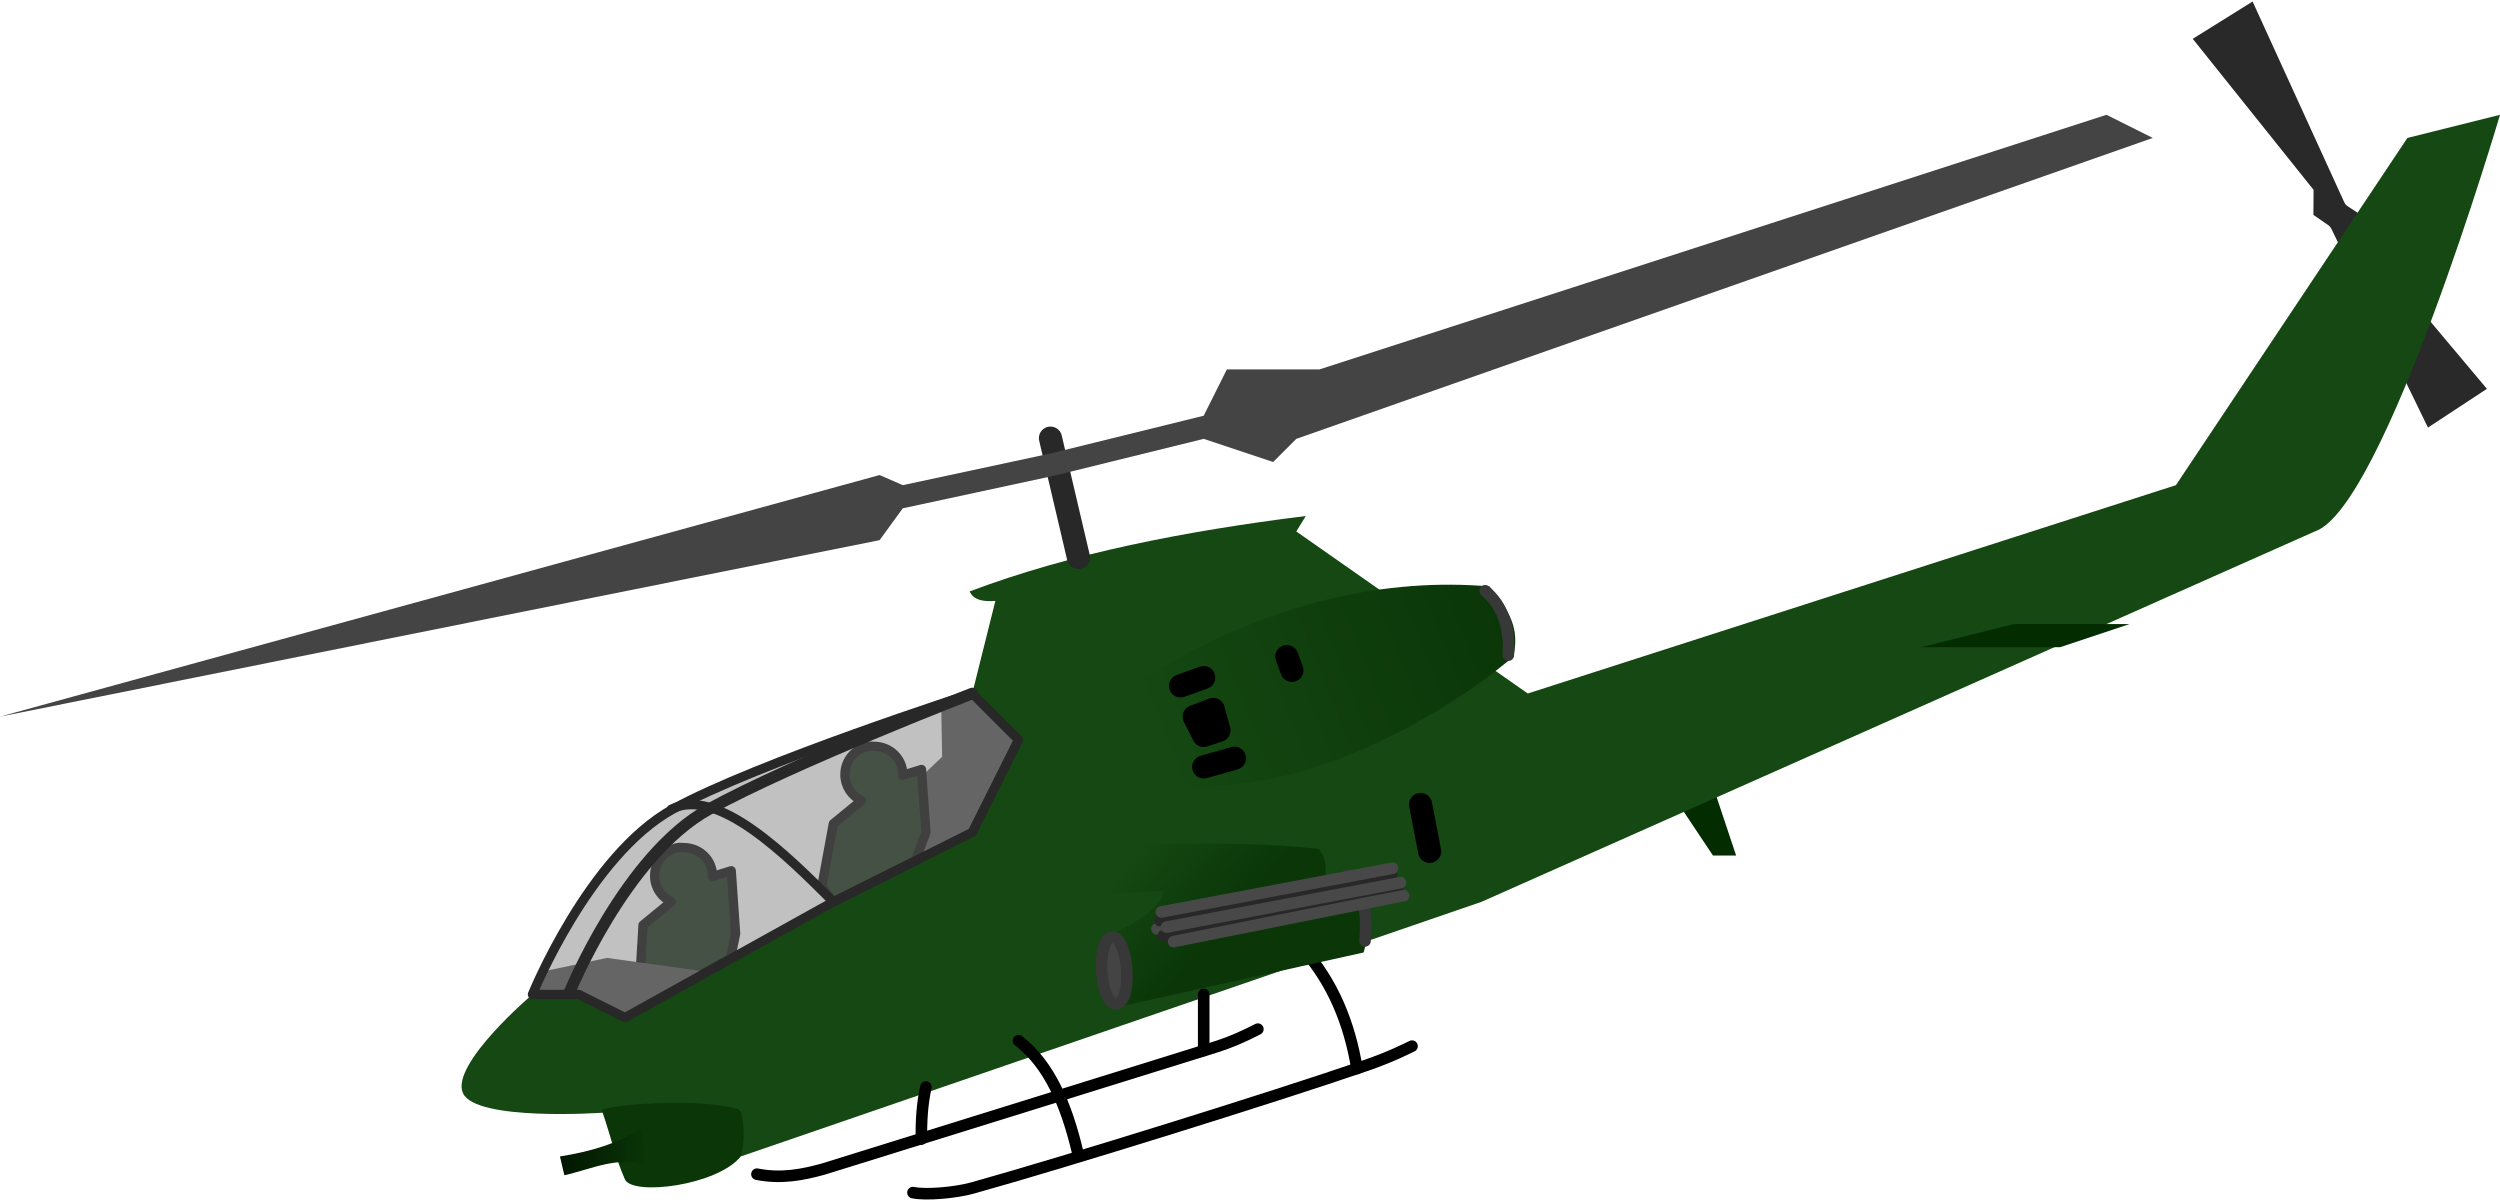
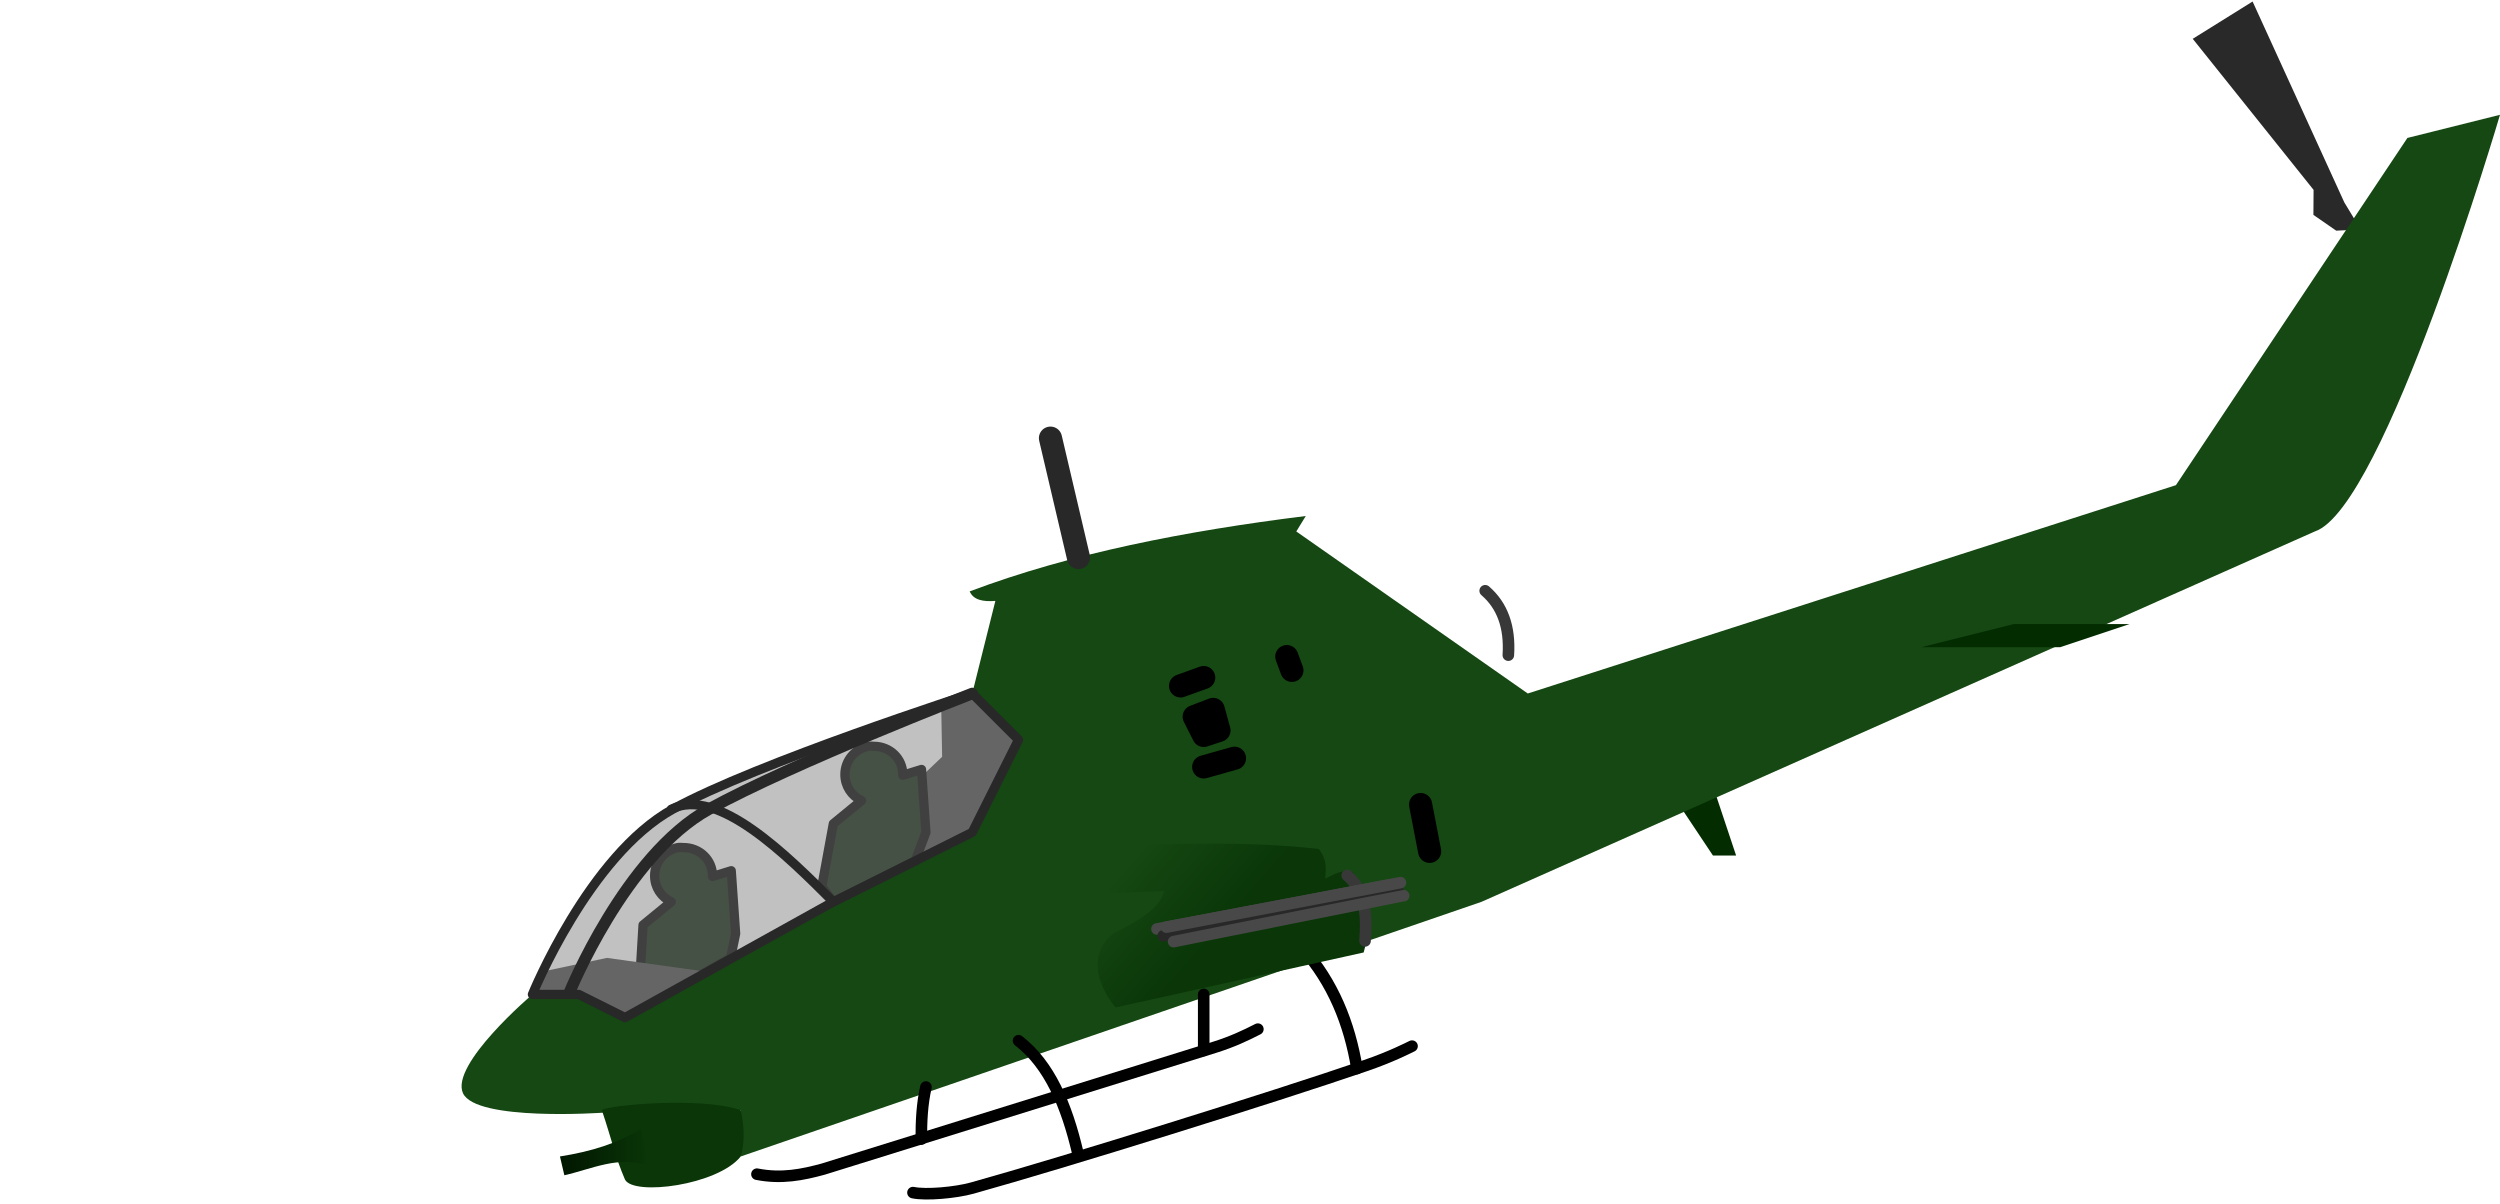
<svg xmlns="http://www.w3.org/2000/svg" xmlns:xlink="http://www.w3.org/1999/xlink" id="svg2" viewBox="0 0 108 52" version="1.0">
  <defs id="defs5">
    <linearGradient id="linearGradient3217">
      <stop id="stop3219" stop-color="#0a3608" offset="0" />
      <stop id="stop3221" stop-color="#154812" offset="1" />
    </linearGradient>
    <filter id="filter3197" y="-.08" width="1.477" x="-.238" height="1.16">
      <feGaussianBlur id="feGaussianBlur3199" stdDeviation="0.363" />
    </filter>
    <filter id="filter3309">
      <feGaussianBlur id="feGaussianBlur3311" stdDeviation="0.299" />
    </filter>
    <linearGradient id="linearGradient3374" y2="36.812" gradientUnits="userSpaceOnUse" y1="36.812" x2="206" x1="202.19">
      <stop id="stop3181" stop-color="#011600" offset="0" />
      <stop id="stop3183" stop-color="#0a3608" offset="1" />
    </linearGradient>
    <linearGradient id="linearGradient3376" x1="243" xlink:href="#linearGradient3217" gradientUnits="userSpaceOnUse" x2="228" y1="13" y2="19" />
    <linearGradient id="linearGradient3378" x1="230.48" xlink:href="#linearGradient3217" gradientUnits="userSpaceOnUse" x2="226.74" y1="27.618" y2="24.337" />
  </defs>
  <g id="g3333" transform="translate(-178 12.959)">
    <path id="path3171" fill="#032c00" d="m252 21l1 3h-1l-2-3" />
    <g id="g3203" transform="matrix(.928 -.373 .373 .928 21.447 103.73)" fill="#292929">
      <path id="path3187" filter="url(#filter3197)" d="m276-13l3-0.531 0.44 9.531 0.22 1.344-1-0.344-0.66-1 0.41-1-2.41-8z" />
-       <path id="path3201" filter="url(#filter3197)" transform="matrix(-1 .024 -.024 -1 557.84 -13.858)" d="m276-13l3-0.531 0.44 9.531 0.22 1.344-1-0.344-0.66-1 0.41-1-2.41-8z" />
    </g>
    <path id="path2399" fill="#154812" d="m201 30s-3.56 3.022-3 4.266c0.56 1.23 6.05 0.843 6.05 0.843l5.95-0.109v2l32-11 36-16c3-1 8-18 8-18l-4 1-10 15-28 9-10-7 0.41-0.668c-5.21 0.65-10.15 1.611-14.52 3.257 0.16 0.372 0.58 0.454 1.11 0.411l-1 4 2 2-2 4-6 3-9 5-2-1h-2z" />
    <path id="path3173" stroke-linejoin="round" d="m239.37 21.797l0.39 2.022" stroke="#000" stroke-linecap="round" fill="none" />
    <path id="path3175" fill="#0a3608" d="m204 35c0.2-0.205 4.26-0.598 6 0 0.14 0.667 0.19 1.333 0 2-1 1.248-4.63 1.714-5 1-0.43-1-0.54-1.625-1-3z" />
    <path id="path3177" fill="url(#linearGradient3374)" d="m205.69 35.812c-1.01 0.618-2.13 0.971-3.5 1.188l0.19 0.812c1.19-0.266 2.35-0.867 3.62-0.406" />
-     <path id="path3207" fill="url(#linearGradient3376)" d="m228 21h2c5 0 10.38-3.062 13.38-5.594 0.27-1.24-0.16-1.955-1.04-3.031-4.34-0.375-9.34 0.625-14.34 3.625l-2 1" />
    <path id="path3225" stroke-linejoin="round" d="m229 16.672l1-0.36" stroke="#000" stroke-linecap="round" fill="none" />
    <path id="path3227" stroke-linejoin="round" d="m230 20.172l1.33-0.375" stroke="#000" stroke-linecap="round" fill="none" />
    <path id="path3229" stroke-linejoin="round" d="m233.59 15.406l0.22 0.594" stroke="#000" stroke-linecap="round" fill="none" />
    <path id="path3231" stroke-linejoin="round" d="m229.59 18l0.82-0.312 0.25 0.906-0.66 0.218-0.41-0.812z" stroke="#000" stroke-linecap="round" fill="none" />
    <path id="path3233" fill="#032c00" d="m261 15h6l3-1h-5l-4 1z" />
    <path id="path3235" stroke-linejoin="round" d="m218 34c-0.17 0.75-0.2 1.5-0.2 2.25" stroke="#000" stroke-linecap="round" stroke-width=".5" fill="none" />
    <path id="path3237" stroke-linejoin="round" d="m222 32c1.35 1.042 2.08 2.806 2.56 4.844" stroke="#000" stroke-linecap="round" stroke-width=".5" fill="none" />
    <path id="path3239" stroke-linejoin="round" d="m230 30v2.422" stroke="#000" stroke-linecap="round" stroke-width=".5" fill="none" />
    <path id="path3241" stroke-linejoin="round" d="m234.27 28c1.32 1.49 2.03 3.255 2.35 5.203" stroke="#000" stroke-linecap="round" stroke-width=".5" fill="none" />
    <path id="path3243" stroke-linejoin="round" d="m239 32.234c-0.18 0.087-0.93 0.473-2.02 0.844-4.03 1.382-12.96 4.165-16.98 5.288-0.71 0.199-2 0.315-2.56 0.196" stroke="#000" stroke-linecap="round" stroke-width=".5" fill="none" />
    <path id="path3245" stroke-linejoin="round" d="m210.7 37.766c1.06 0.209 1.97 0.024 2.86-0.219l16.92-5.266c0.75-0.235 1.32-0.504 1.86-0.781" stroke="#000" stroke-linecap="round" stroke-width=".5" fill="none" />
    <path id="path3247" fill="url(#linearGradient3378)" d="m226.53 23.562c2.84-0.088 5.68-0.162 8.44 0.157 0.38 0.487 0.3 0.872 0.28 1.281 0.41-0.204 0.81-0.448 1.22-0.25 1.02 1.575 0.7 2.409 0.44 3.438l-10.72 2.374c-1.01-1.243-1.01-2.456-0.1-3.187 1.21-0.605 2.07-1.155 2.19-1.844l-2.28 0.094c-0.33-0.744-0.61-1.482 0.53-2.063z" />
    <path id="path3249" stroke-linejoin="round" d="m242.16 12.562c0.74 0.639 1.08 1.56 1 2.782" stroke="#383838" stroke-linecap="round" stroke-width=".5" fill="none" />
-     <path id="path3265" stroke-linejoin="round" d="m226.05 27.531c0.71-0.02 0.9 2.831 0.17 2.86-0.73 0.028-0.88-2.839-0.17-2.86z" stroke="#383838" stroke-linecap="round" stroke-width=".5" fill="#444" />
+     <path id="path3265" stroke-linejoin="round" d="m226.05 27.531z" stroke="#383838" stroke-linecap="round" stroke-width=".5" fill="#444" />
    <path id="path3267" stroke-linejoin="round" d="m236.2 24.859c0.75 0.639 0.86 1.607 0.77 2.829" stroke="#383838" stroke-linecap="round" stroke-width=".5" fill="none" />
    <path id="path3279" stroke-linejoin="round" d="m227.98 27.172l9.99-1.891" stroke="#484848" stroke-linecap="round" stroke-width=".5" fill="none" />
-     <path id="path3277" stroke-linejoin="round" d="m228.11 26.812l10.01-1.984" stroke="#282828" stroke-linecap="round" stroke-width=".5" fill="none" />
-     <path id="path3269" stroke-linejoin="round" d="m228.17 26.438l9.99-1.891" stroke="#484848" stroke-linecap="round" stroke-width=".5" fill="none" />
    <path id="path3275" stroke-linejoin="round" d="m228.25 27.469l10.13-2" stroke="#282828" stroke-linecap="round" stroke-width=".5" fill="none" />
    <path id="path3271" stroke-linejoin="round" d="m228.39 27.094l10.11-1.922" stroke="#484848" stroke-linecap="round" stroke-width=".5" fill="none" />
    <path id="path3273" stroke-linejoin="round" d="m238.64 25.734c-0.05 0-9.94 1.985-9.94 1.985" stroke="#484848" stroke-linecap="round" stroke-width=".5" fill="none" />
    <path id="path3281" stroke-linejoin="round" d="m224.59 11.125l-1.21-5.156" stroke="#282828" stroke-linecap="round" fill="none" />
-     <path id="path3283" filter="url(#filter3309)" fill="#444" d="m223.41 6.625l-6.41 1.375-1-0.438-38 10.438 38-7.625 1-1.375 6.53-1.406 6.47-1.594 3 1 1-1 37-13-2-1-34 11h-4l-1 2-6.59 1.625z" />
    <path id="path3329" stroke-linejoin="round" d="m207.28 23.656c-0.57 0.117-1 0.615-1 1.219 0 0.501 0.29 0.926 0.72 1.125l-1.22 1-0.15 2.487 0.37 0.943 3.56-1.997 0.22-1.058-0.19-2.719-0.81 0.25v-0.031c0-0.69-0.56-1.219-1.25-1.219-0.09 0-0.17-0.016-0.25 0z" stroke="#282828" stroke-linecap="round" stroke-width=".4" fill="#31442e" />
    <path id="path3331" fill="#666" d="m204.22 28.422l-2.72 0.578-0.5 1h2l2 1 1.17-0.516 2.21-1.484-4.16-0.578z" />
    <path id="path3327" fill="#666" d="m220 17l-1.34 0.516 0.04 2.218-1.87 1.782 0.76 2.703 2.41-1.219 2-4-2-2z" />
    <path id="path3321" stroke-linejoin="round" d="m215.5 19.281c-0.57 0.117-1 0.615-1 1.219 0 0.501 0.29 0.926 0.72 1.125l-1.22 1-0.5 2.719 0.5 0.656 3.54-1.776 0.46-1.224-0.19-2.719-0.81 0.25v-0.031c0-0.69-0.56-1.219-1.25-1.219-0.09 0-0.17-0.016-0.25 0z" stroke="#282828" stroke-linecap="round" stroke-width=".4" fill="#31442e" />
    <path id="path3315" stroke-linejoin="round" d="m220 17s-9.31 3-12.94 5c-3.62 2-6.06 8-6.06 8h2l2 1 9-5 6-3 2-4-2-2z" fill-opacity=".4" stroke="#282828" stroke-linecap="round" stroke-width=".4" fill="#666" />
    <path id="path3313" stroke-linejoin="round" d="m220 17s-7.75 3-11.38 5c-3.62 2-6.02 7.918-6.02 7.918" stroke="#282828" stroke-linecap="round" stroke-width=".5" fill="none" />
    <path id="path3317" stroke-linejoin="round" d="m207 22c2-1 5 2 7 4" stroke="#282828" stroke-linecap="round" stroke-width=".4" fill="none" />
  </g>
</svg>